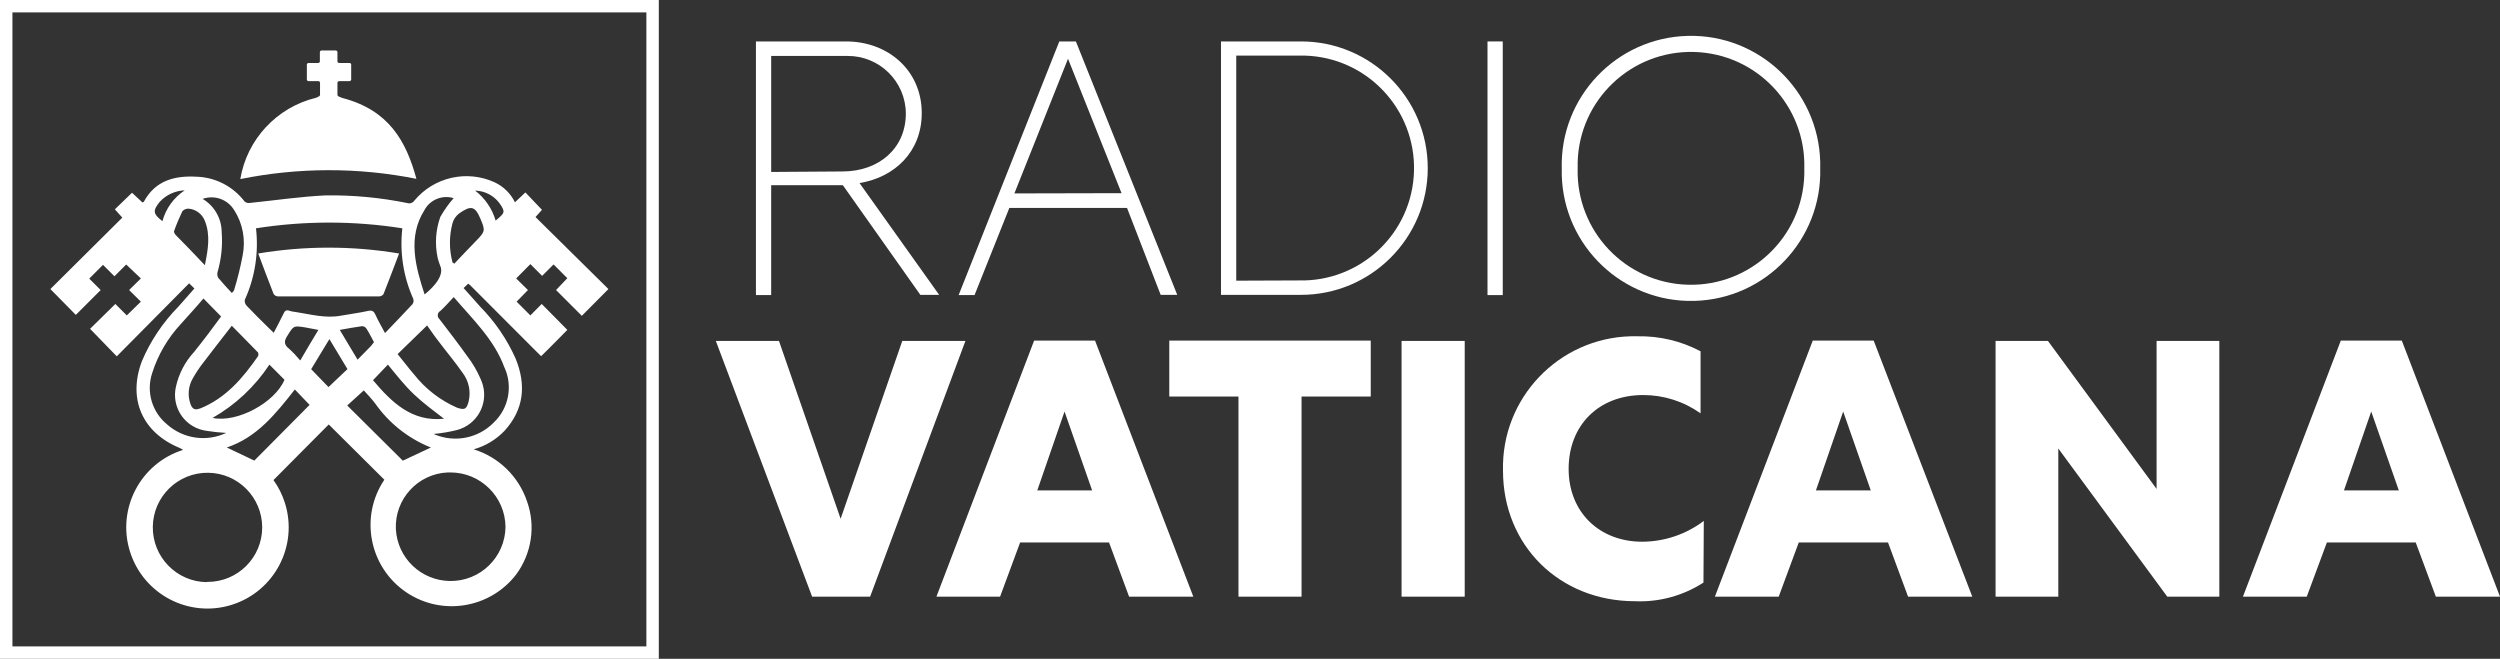
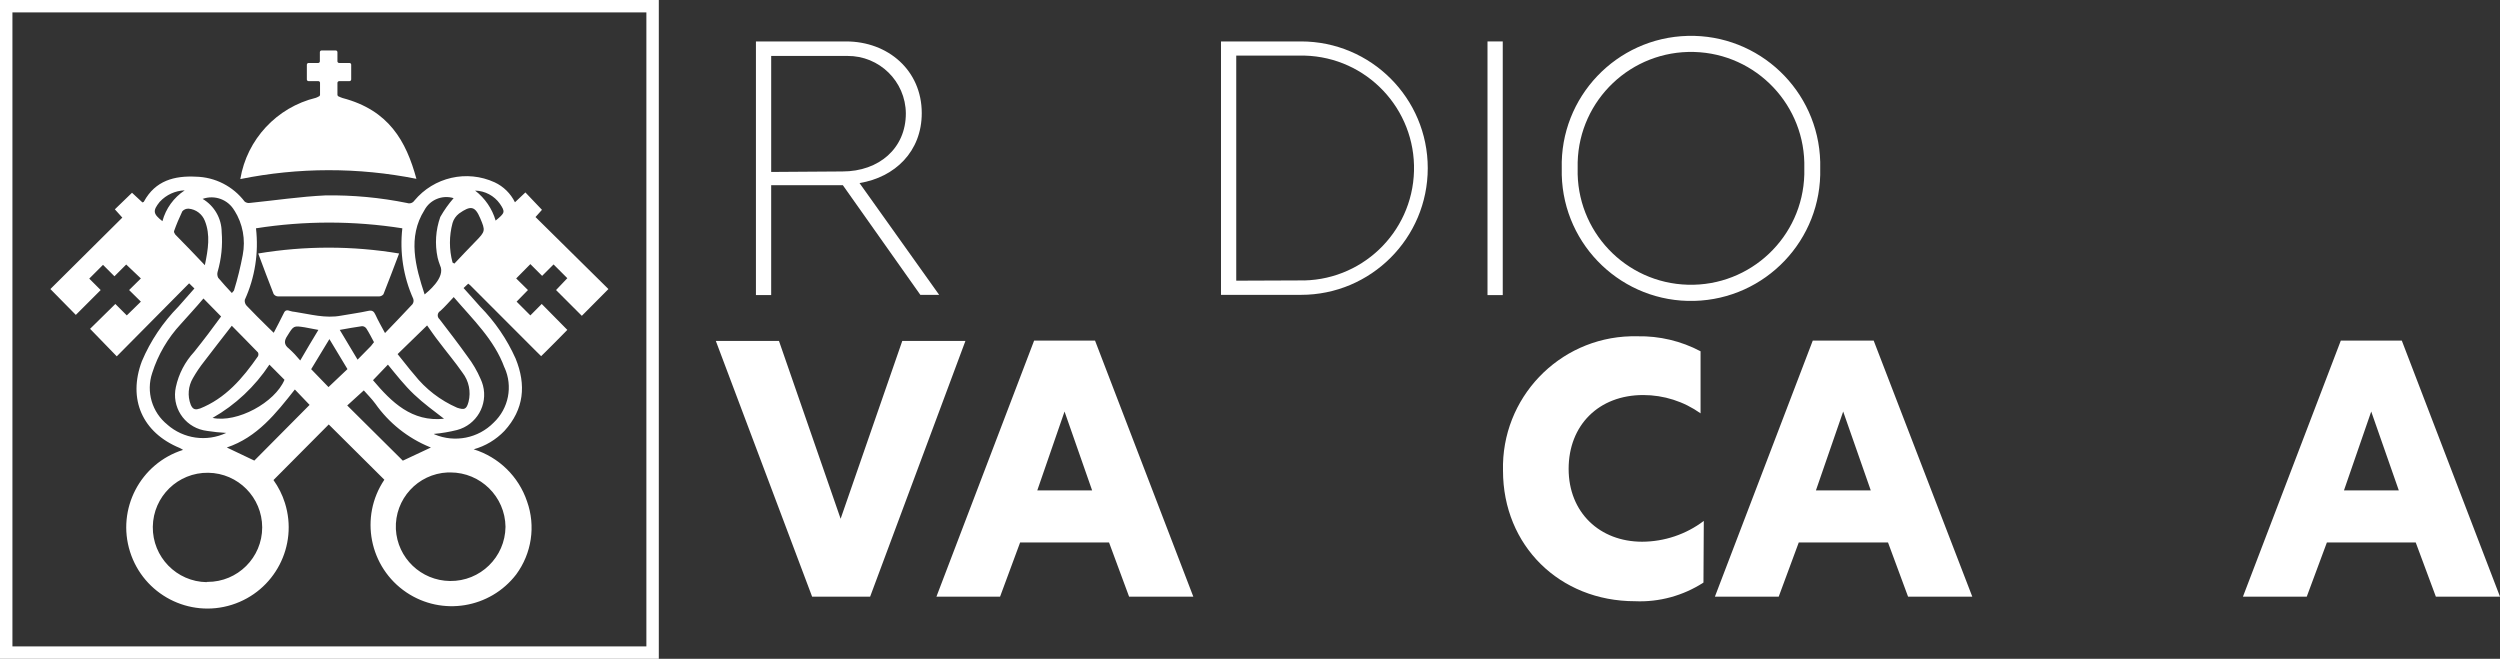
<svg xmlns="http://www.w3.org/2000/svg" id="Livello_2" data-name="Livello 2" viewBox="0 0 301.68 79.5">
  <rect x="0" y="0" width="301.68" height="79.5" fill="#333333" stroke="none" />
  <defs>
    <style> .cls-1 { fill: #fff; } .cls-2 { fill: none; stroke: #fff; stroke-miterlimit: 10; stroke-width: 1.5px; } </style>
  </defs>
  <g id="Livello_1-2" data-name="Livello 1">
    <g id="Livello_2-2" data-name="Livello 2">
      <g id="uuid-96ee32bc-463a-40b7-a24a-b7a6f8a2a006" data-name="Livello 1-2">
        <path class="cls-1" d="M50.25,21.58c-1.25-4.58-3.33-8.28-8.91-9.75-.17-.06-.33-.12-.49-.2-.08-.03-.13-.11-.13-.19v-1.44c0-.11.09-.2.2-.21h1.26c.11,0,.2-.1.2-.21v-1.77c0-.12-.09-.21-.21-.21h-1.24c-.11,0-.2-.08-.21-.19,0,0,0,0,0-.01v-1.1c0-.12-.09-.21-.21-.21h-1.7c-.12,0-.21.09-.21.21v1.1c0,.11-.09.2-.2.2h-1.17c-.11,0-.2.1-.2.21v1.78c0,.11.09.2.2.2h1.18c.12,0,.21.09.21.21v1.44c0,.08-.05.16-.13.19-.12.07-.24.12-.36.17-4.73,1.15-8.33,5.01-9.13,9.81,7.01-1.42,14.24-1.43,21.25-.03Z" />
        <path class="cls-1" d="M33.57,35.77h12.16c.21,0,.41-.1.54-.26.63-1.58,1.23-3.18,1.89-4.92-5.63-.94-11.37-.94-17,0,.65,1.74,1.24,3.32,1.86,4.89.12.18.33.29.55.29Z" />
        <path class="cls-1" d="M65.37,36.68l-1.37,1.38-1.66-1.66,1.37-1.4-1.42-1.4,1.71-1.73,1.42,1.42,1.38-1.38,1.66,1.66-1.36,1.43,3.11,3.11,3.21-3.23-8.8-8.69.78-.87-2-2.1-1.26,1.19c-.52-1.06-1.38-1.91-2.45-2.41-3.36-1.54-7.33-.63-9.69,2.21-.19.28-.54.4-.86.29-3.25-.66-6.56-.97-9.87-.92-3,.14-6.09.6-9.14.91-.22.03-.44-.03-.61-.17-1.4-1.84-3.56-2.95-5.88-3-2.58-.13-4.89.46-6.27,3,0,.05-.11.07-.18.11-.42-.4-.84-.79-1.26-1.17l-2.07,2,.9,1-8.68,8.62,3.07,3.12,3-3-1.38-1.38,1.66-1.66,1.38,1.38,1.42-1.42,1.77,1.68-1.42,1.4,1.42,1.4-1.7,1.66-1.38-1.38-3.05,3,3.22,3.32,8.73-8.81.64.62-1.93,2.19c-1.87,1.9-3.37,4.13-4.41,6.59-1.72,4.57.05,8.61,4.57,10.47.14.07.27.14.4.23-5.16,1.63-8.03,7.13-6.4,12.29,1.63,5.16,7.13,8.03,12.29,6.4,5.16-1.63,8.03-7.13,6.4-12.29-.31-.99-.78-1.92-1.38-2.76l6.67-6.71,6.71,6.67c-3.02,4.49-1.82,10.58,2.67,13.6,4.29,2.88,10.09,1.93,13.24-2.17,1.87-2.54,2.37-5.84,1.31-8.81-1.01-3.01-3.41-5.35-6.44-6.29,1.41-.39,2.69-1.16,3.71-2.22,2.38-2.61,2.64-5.56,1.35-8.73-1.04-2.33-2.49-4.45-4.28-6.27-.66-.73-1.3-1.48-2-2.24l.56-.53.24.19,7.93,7.94c.31.32.63.62.63.62,0,0,.31-.29.61-.6s.74-.73,1.1-1.1c.16-.15.72-.72,1.45-1.47l-3.09-3.13ZM51.21,25.37c.67-1.27,2.16-1.88,3.53-1.46-.61.7-1.15,1.46-1.61,2.27-.56,1.58-.67,3.28-.32,4.92.08.31.17.62.29.92.74,1.47-1.59,3.28-1.86,3.51-1.11-3.37-2.07-6.92-.03-10.16ZM51.54,39.27c.47.66.94,1.36,1.45,2,.93,1.24,1.94,2.43,2.82,3.7.77,1,1.04,2.3.73,3.52-.25.92-.5,1-1.38.71-2.03-.89-3.81-2.26-5.18-4-.68-.77-1.29-1.62-2-2.47l3.56-3.46ZM46.81,44c1,1.22,2,2.5,3.16,3.6s2.41,2,3.61,2.93c-3.89.41-6.33-2-8.57-4.65l1.8-1.88ZM44.81,41.71l-1.66,1.69-2.15-3.59c1-.17,1.83-.34,2.69-.45.21,0,.4.11.52.28.34.53.62,1.09.92,1.65-.13.15-.21.29-.33.42h.01ZM29.54,36.18c1.23-2.7,1.69-5.68,1.35-8.63,5.85-.92,11.81-.92,17.66,0-.33,2.9.12,5.84,1.32,8.51.07.22.04.45-.09.64-1.06,1.14-2.14,2.26-3.32,3.49-.45-.84-.83-1.49-1.14-2.18-.2-.43-.38-.61-.91-.49-1.07.24-2.17.37-3.25.57-1.89.36-3.71-.17-5.55-.45-.22-.02-.45-.06-.66-.13-.42-.16-.6,0-.76.39-.35.73-.74,1.44-1.16,2.26l-.66-.64c-.88-.87-1.77-1.74-2.62-2.64-.17-.19-.25-.45-.21-.7ZM38.42,39.81c-.73,1.19-1.42,2.38-2.19,3.69-.42-.51-.87-.99-1.36-1.43-.66-.5-.57-1-.18-1.57.75-1.2.72-1.21,2.09-1l1.64.31ZM32.51,44l1.82,1.83c-1.15,2.74-5.71,5.23-8.68,4.6,2.76-1.57,5.11-3.78,6.86-6.43ZM24.08,49.3c-.6.24-.87,0-1.07-.48-.4-1.05-.3-2.22.27-3.19.4-.7.85-1.37,1.35-2,1.07-1.41,2.17-2.81,3.34-4.32,1.05,1.07,2.12,2.14,3.16,3.22.07.14.07.32,0,.46-1.84,2.65-3.91,5.09-7.05,6.33v-.02ZM28.29,25.4c1.01,1.6,1.36,3.52,1,5.38-.27,1.43-.61,2.83-1.04,4.22,0,.08-.1.14-.27.36-.58-.63-1.14-1.22-1.65-1.84-.11-.22-.14-.48-.07-.72.45-1.56.62-3.18.49-4.8-.01-1.64-.88-3.16-2.3-4,1.46-.52,3.08.08,3.84,1.42v-.02ZM19.29,24.34c.78-.84,1.86-1.33,3-1.37-1.32.87-2.28,2.19-2.69,3.72-1.14-.89-1.19-1.25-.33-2.33l.02-.02ZM21.14,28.25c-.1-.09-.15-.22-.14-.35.29-.82.63-1.62,1-2.4.19-.22.48-.34.77-.32.88.08,1.63.65,1.95,1.47.68,1.7.4,3.41,0,5.35-1.25-1.34-2.43-2.53-3.6-3.73l.02-.02ZM20.21,51.25c-1.87-1.49-2.6-3.99-1.84-6.25.7-2.2,1.88-4.21,3.45-5.9.89-1,1.82-2,2.73-3.08l2.13,2.17c-1,1.38-2.11,2.85-3.25,4.27-1.1,1.19-1.87,2.66-2.21,4.25-.52,2.36.96,4.69,3.32,5.21.15.03.31.06.46.08.76.12,1.53.2,2.3.24-2.36,1.11-5.15.72-7.11-1h.02ZM24.95,70.25c-3.64-.05-6.56-3.04-6.51-6.69s3.04-6.56,6.69-6.51c3.61.05,6.5,2.98,6.51,6.59,0,3.64-2.96,6.59-6.6,6.58-.04,0-.07,0-.11,0l.02.03ZM30.69,55.58l-3.32-1.58c3.67-1.23,5.93-4.11,8.21-7l1.78,1.86-6.67,6.72ZM39.64,46.71l-2.09-2.16c.7-1.16,1.43-2.37,2.2-3.63.74,1.23,1.45,2.42,2.18,3.62l-2.29,2.17ZM41.9,48.93l2-1.82c.43.49.95,1,1.39,1.6,1.64,2.33,3.91,4.14,6.55,5.23.05.02.11.04.16.06l-3.39,1.59-6.71-6.66ZM61,63.57c-.04,3.66-3.04,6.59-6.7,6.54-3.49-.04-6.35-2.78-6.53-6.26-.16-3.62,2.64-6.68,6.26-6.84.11,0,.21,0,.32,0,3.64,0,6.61,2.93,6.65,6.57ZM60.88,44.35c1.03,2.27.5,4.94-1.31,6.65-1.86,1.89-4.69,2.45-7.13,1.42,0,0-.1-.07-.08-.06.94-.08,1.87-.24,2.79-.47,2.35-.62,3.75-3.03,3.13-5.38-.07-.27-.17-.53-.28-.77-.42-.98-.96-1.9-1.6-2.74-1.08-1.52-2.23-3-3.36-4.48-.26-.22-.29-.6-.07-.86.05-.06.11-.1.17-.14.56-.51,1.06-1.09,1.61-1.67,2.35,2.74,4.9,5.15,6.12,8.5h.01ZM57.38,29.14c-.86.87-1.7,1.78-2.55,2.67l-.22-.13c-.42-1.56-.42-3.21,0-4.77.13-.45.41-.85.78-1.14,1.41-1,1.93-.92,2.56.57s.64,1.57-.57,2.8ZM59.81,26.62c-.42-1.44-1.29-2.71-2.48-3.62,1.2.03,2.31.62,3,1.6.67.99.6,1.09-.52,2.02Z" />
        <path class="cls-1" d="M91.22,5h10.88c5.07,0,9.13,3.5,9.13,8.65,0,4.63-3.23,7.74-7.51,8.44l9.61,13.49h-2.27l-9.35-13.23h-8.65v13.26h-1.84V5ZM101.66,20.69c4.42,0,7.65-2.8,7.65-7-.03-3.87-3.19-6.97-7.06-6.94-.06,0-.13,0-.19,0h-9v14l8.6-.06Z" />
-         <path class="cls-1" d="M127.83,5h2l12.23,30.58h-2l-4.06-10.49h-14.2l-4.2,10.52h-1.92l12.15-30.61ZM135.34,23.31l-6.46-16.22-6.47,16.25,12.93-.03Z" />
        <path class="cls-1" d="M147.35,5h9.65c8.44,0,15.29,6.85,15.29,15.29s-6.85,15.29-15.29,15.29h-9.66V5ZM156.7,33.84c7.49.2,13.73-5.7,13.93-13.2.2-7.49-5.7-13.73-13.2-13.93-.25,0-.49,0-.74,0h-7.51v27.16l7.51-.03Z" />
        <path class="cls-1" d="M179.5,5h1.84v30.61h-1.84V5Z" />
        <path class="cls-1" d="M219.65,20.32c.22,8.61-6.59,15.77-15.2,15.99s-15.77-6.59-15.99-15.2c0-.26,0-.53,0-.79-.22-8.61,6.59-15.77,15.2-15.99s15.77,6.59,15.99,15.2c0,.26,0,.53,0,.79ZM190.38,20.32c-.2,7.55,5.75,13.84,13.31,14.04,7.55.2,13.84-5.75,14.04-13.31,0-.25,0-.49,0-.74.2-7.55-5.75-13.84-13.31-14.04-7.55-.2-13.84,5.75-14.04,13.31,0,.25,0,.49,0,.74Z" />
        <path class="cls-1" d="M86.38,41.14h7.62l7.44,21.46,7.44-21.46h7.62l-11.5,30.86h-7l-11.62-30.86Z" />
        <path class="cls-1" d="M124.79,41.1h7.35l11.86,30.9h-7.75l-2.42-6.54h-10.73l-2.42,6.54h-7.68l11.79-30.9ZM131.79,59.18l-3.33-9.52-3.29,9.52h6.62Z" />
-         <path class="cls-1" d="M149.45,47.85h-8.35v-6.75h24.31v6.75h-8.35v24.15h-7.61v-24.15Z" />
-         <path class="cls-1" d="M169.13,41.14h7.62v30.86h-7.62v-30.86Z" />
        <path class="cls-1" d="M205.56,70.3c-2.46,1.59-5.35,2.38-8.27,2.25-9.08,0-15.92-6.71-15.92-15.75-.22-8.74,6.69-16,15.43-16.22.27,0,.53,0,.8,0,2.65-.05,5.27.57,7.61,1.81v7.49c-2.02-1.44-4.44-2.21-6.92-2.21-5.37,0-9,3.64-9,8.91s3.76,8.79,8.87,8.79c2.69-.01,5.3-.89,7.44-2.51l-.04,7.44Z" />
        <path class="cls-1" d="M218.75,41.1h7.35l11.9,30.9h-7.75l-2.42-6.54h-10.77l-2.42,6.54h-7.7l11.81-30.9ZM225.75,59.18l-3.33-9.52-3.29,9.52h6.62Z" />
-         <path class="cls-1" d="M267.81,41.14v30.86h-6.28l-13.15-17.88v17.88h-7.57v-30.86h6.32l13.11,17.86v-17.86h7.57Z" />
        <path class="cls-1" d="M282.47,41.1h7.36l11.85,30.9h-7.74l-2.43-6.54h-10.72l-2.43,6.54h-7.7l11.81-30.9ZM289.47,59.18l-3.33-9.52-3.29,9.52h6.62Z" />
        <rect class="cls-2" x=".75" y=".75" width="78" height="78" />
      </g>
    </g>
  </g>
</svg>